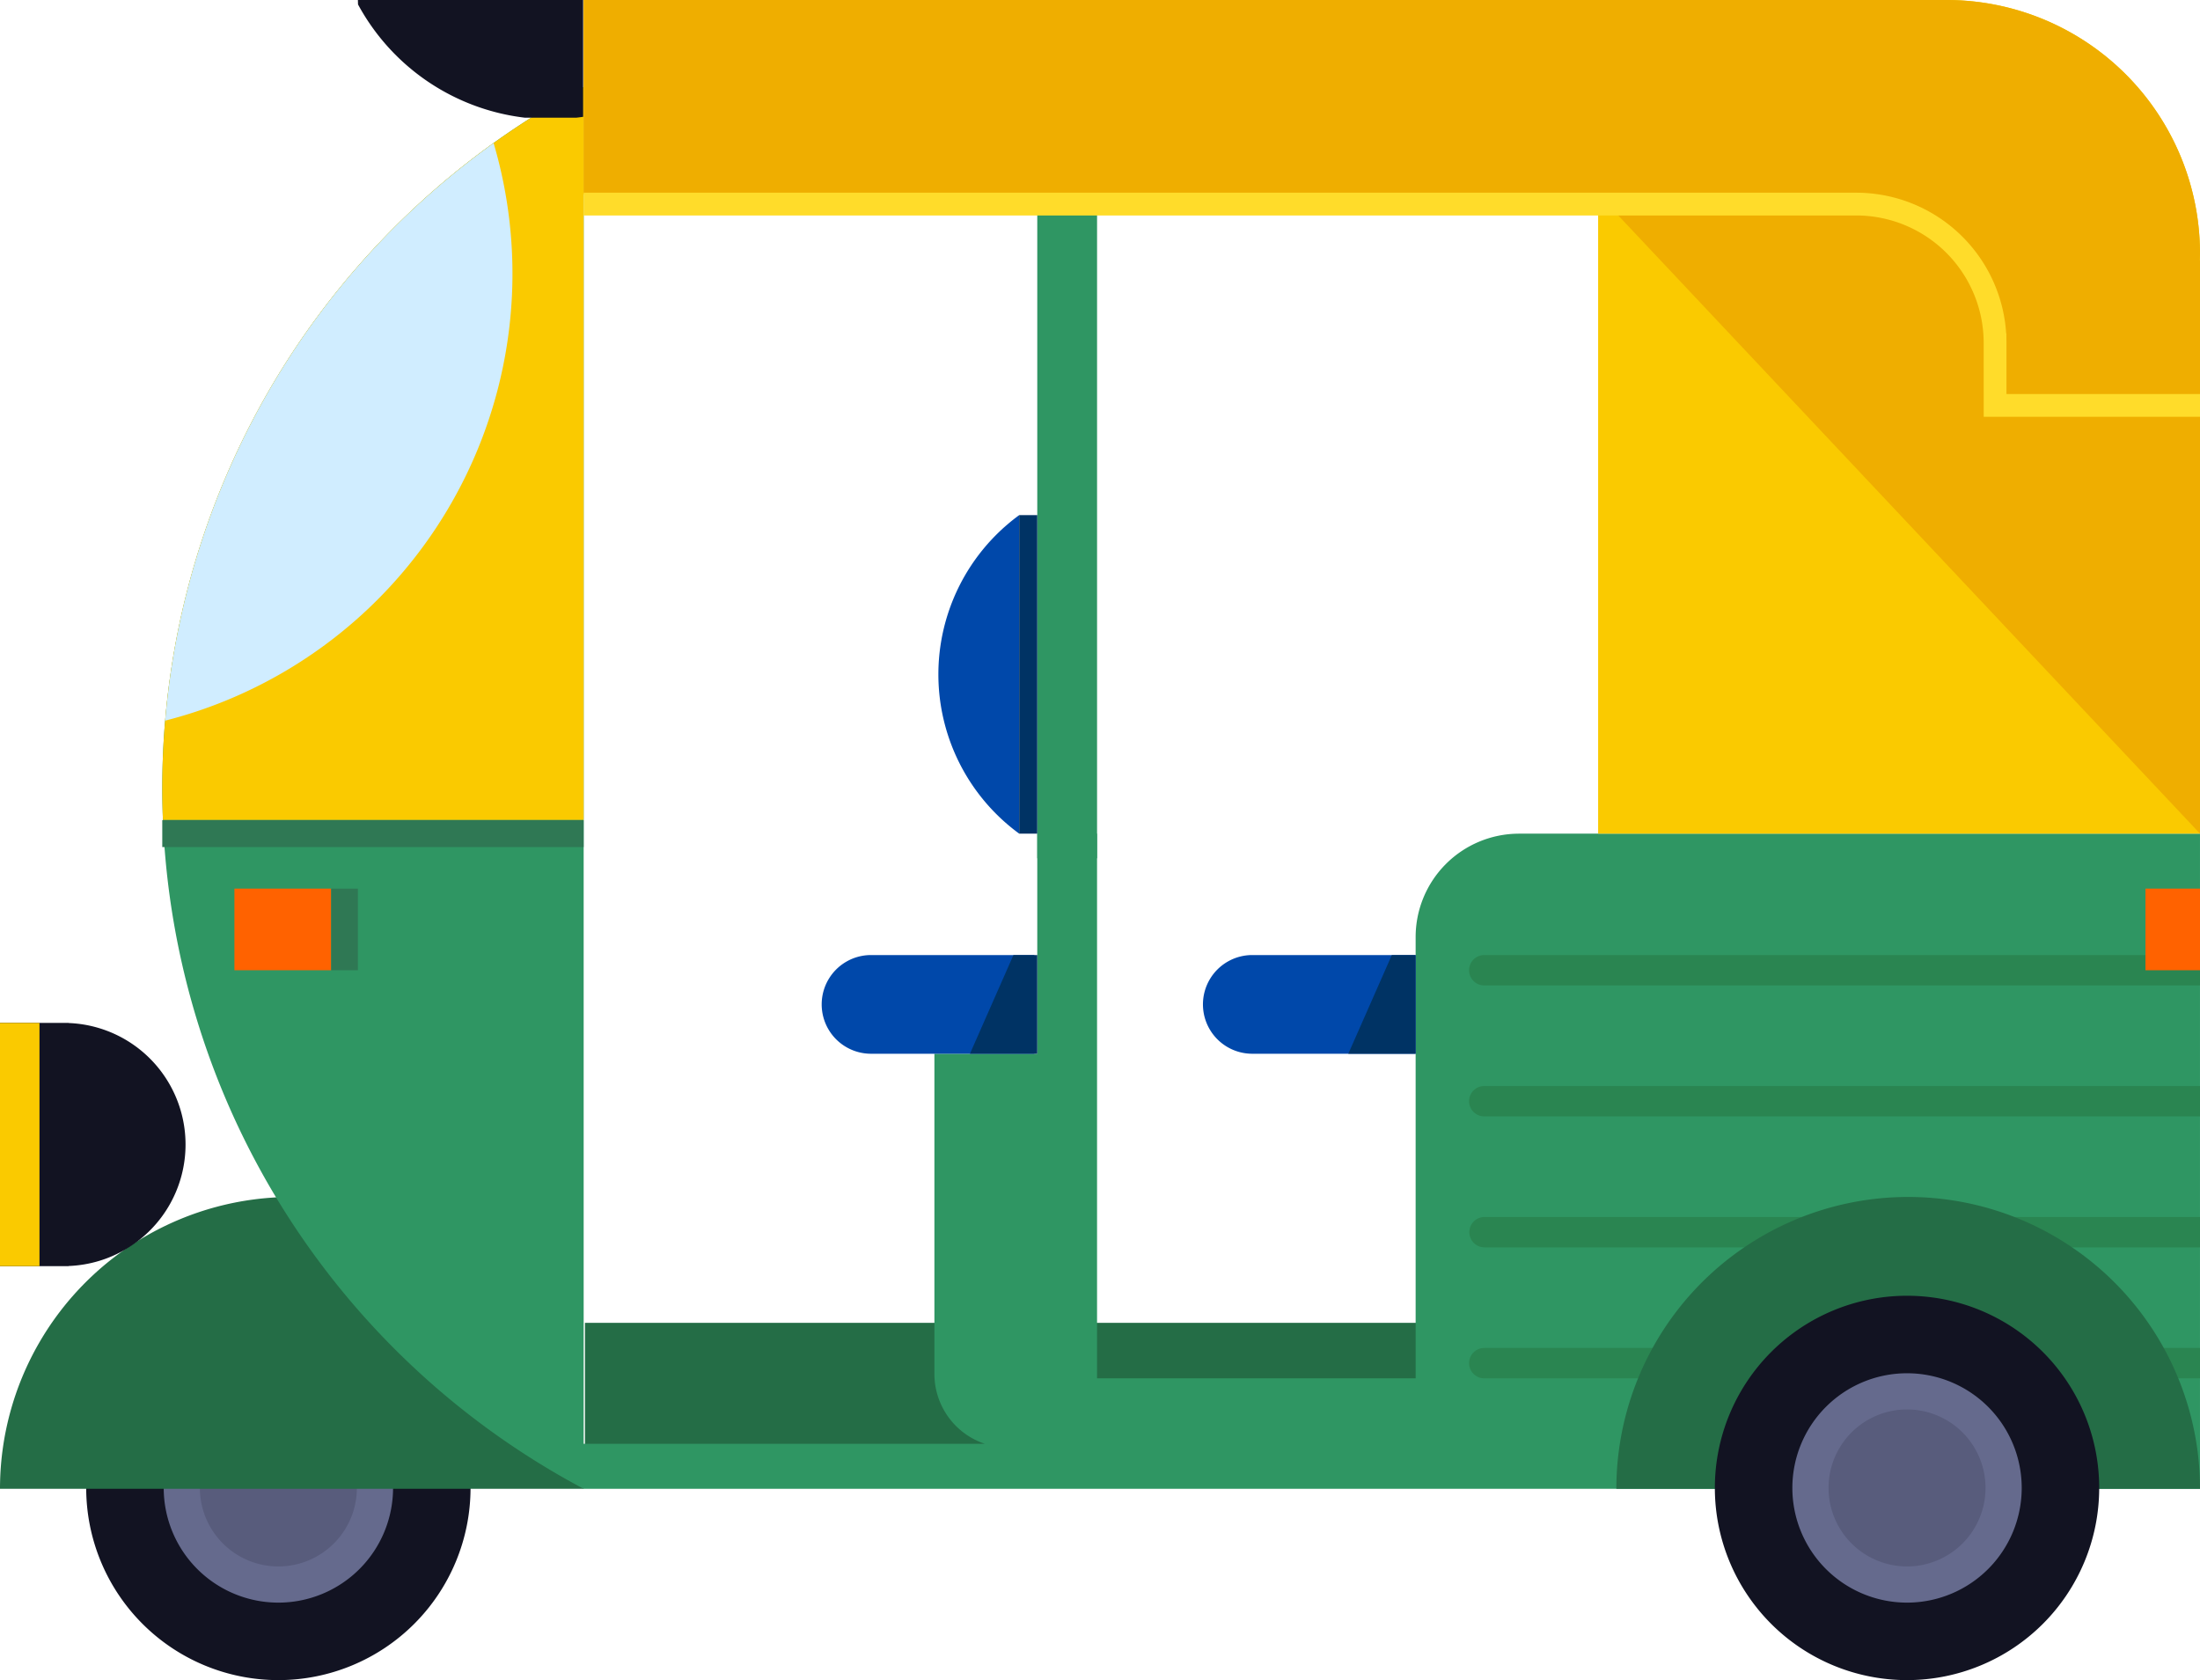
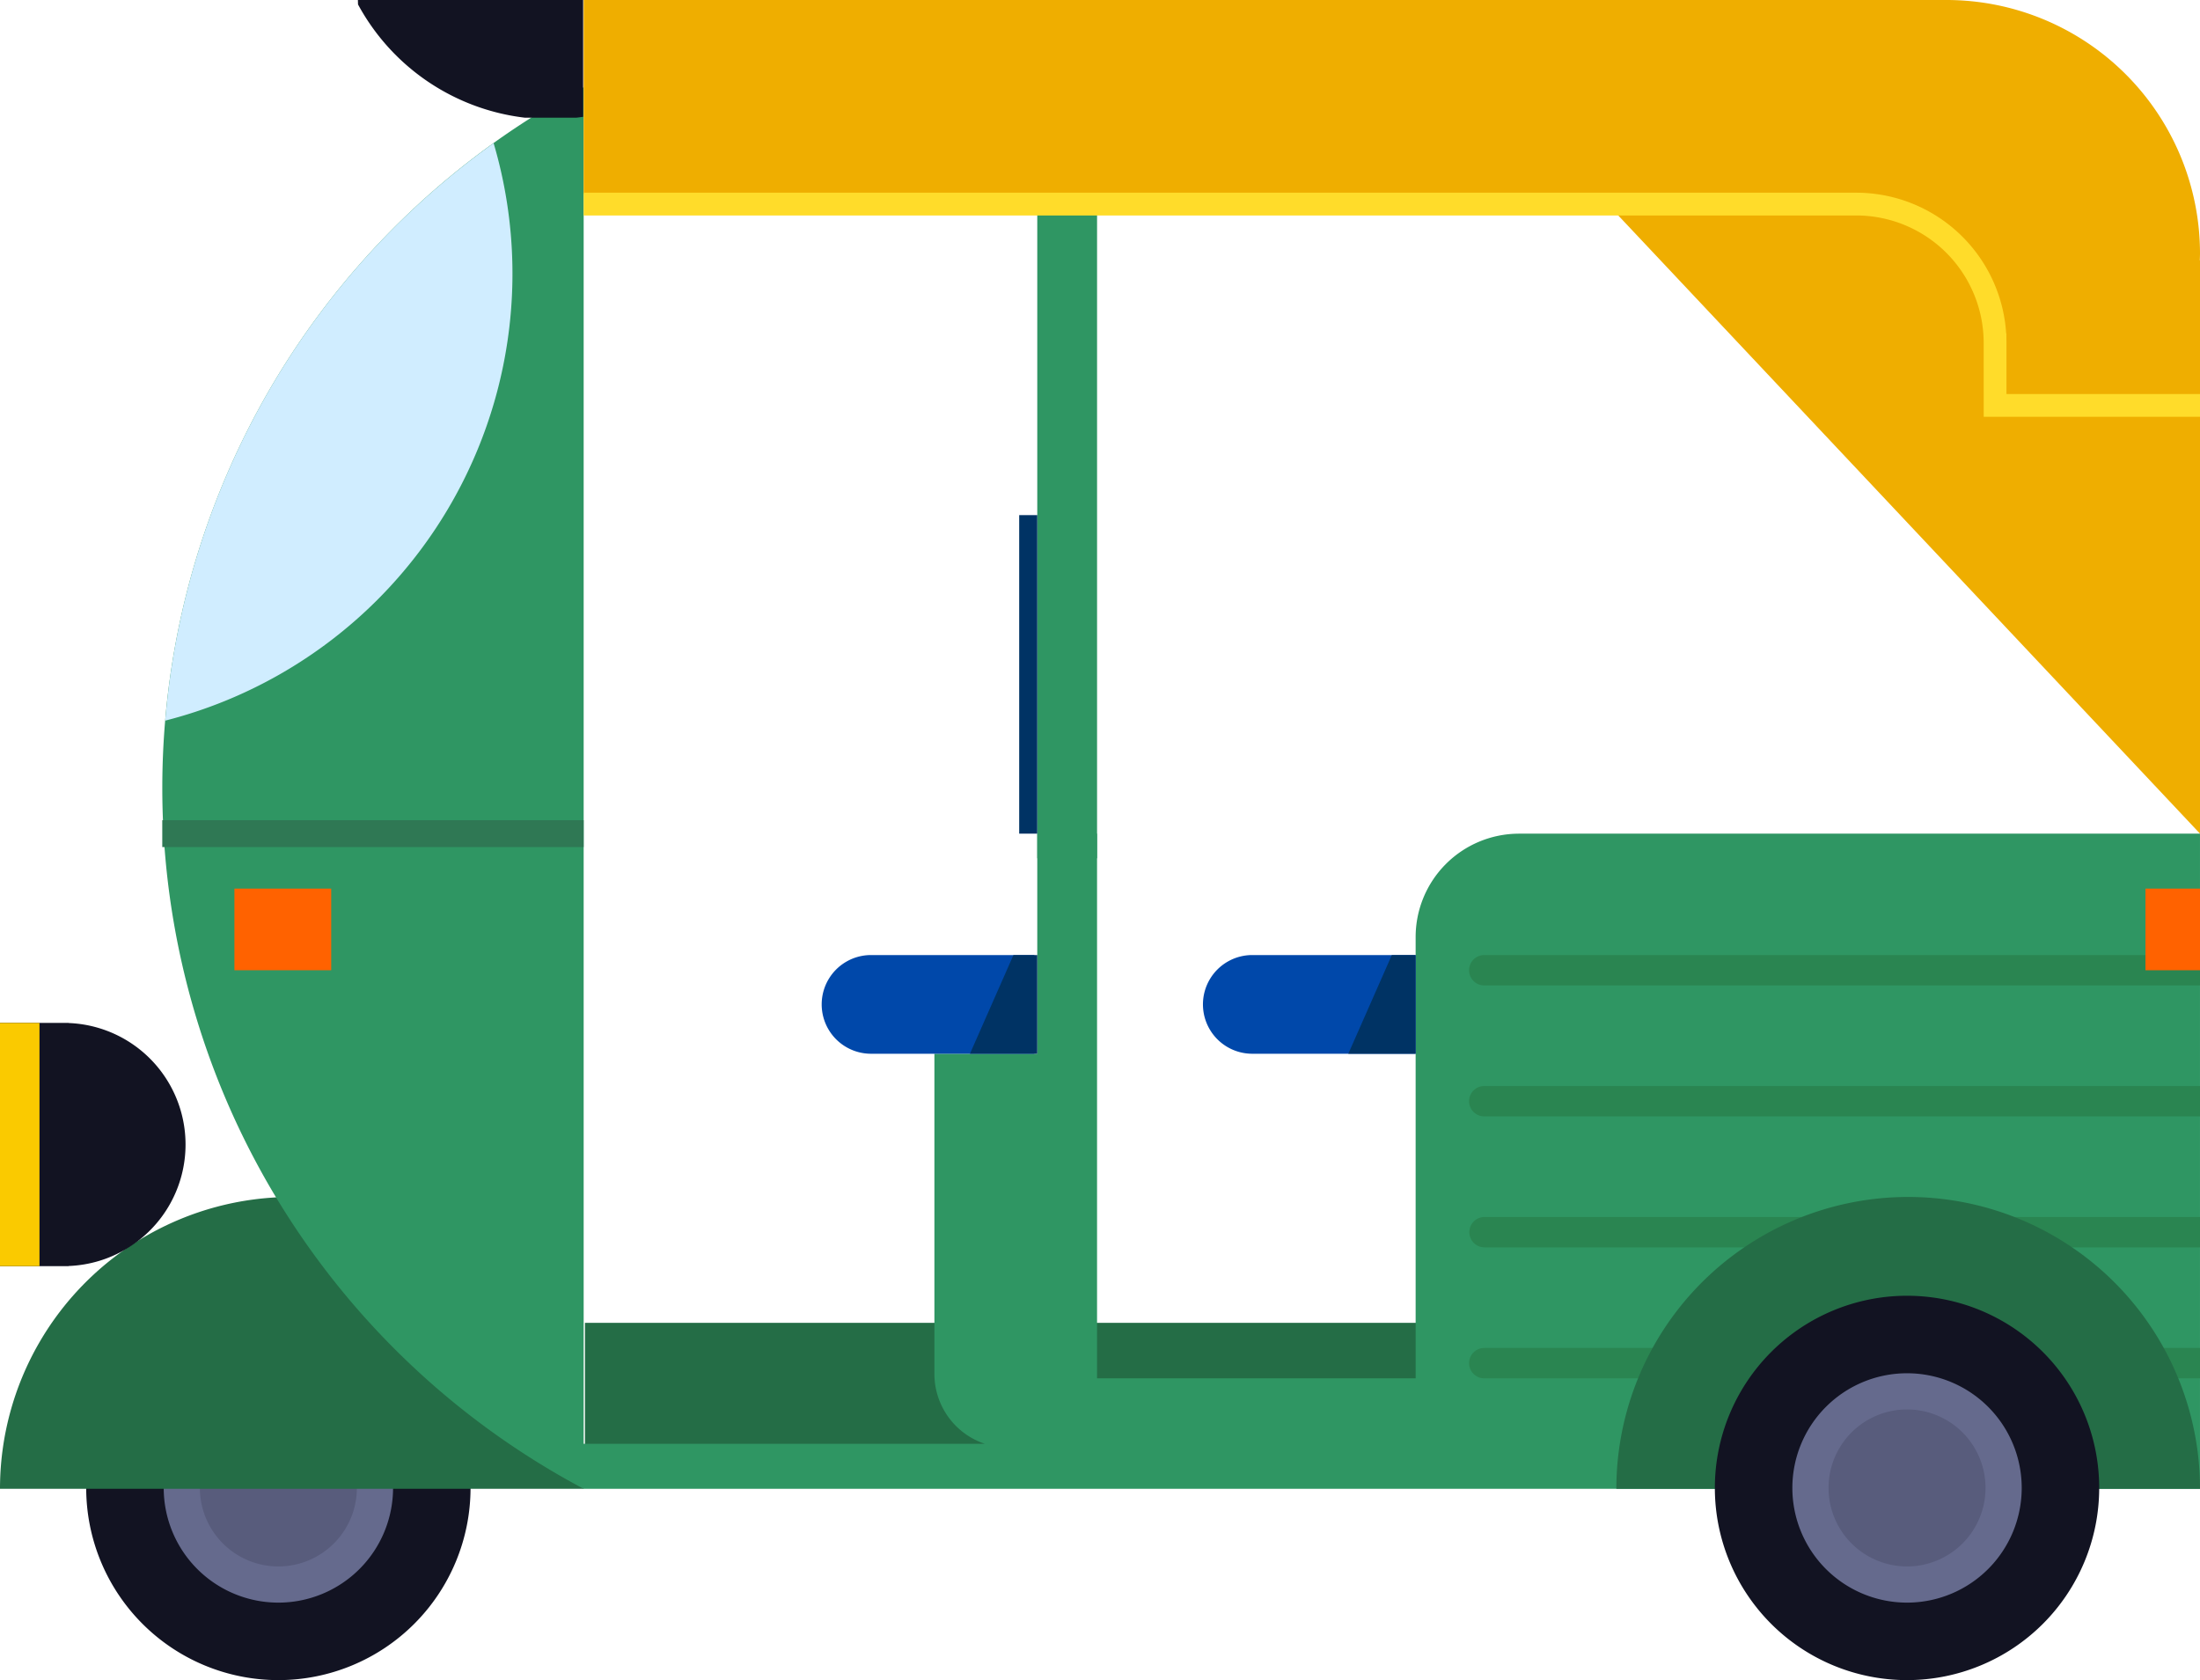
<svg xmlns="http://www.w3.org/2000/svg" width="491.286" height="375.173" viewBox="0 0 491.286 375.173">
  <defs>
    <style>
            .prefix__cls-1{fill:#246d46}.prefix__cls-2{fill:#121322}.prefix__cls-3{fill:#656a8d}.prefix__cls-4{fill:#585c7c}.prefix__cls-5{fill:#faca00}.prefix__cls-6{fill:#2f9663}.prefix__cls-7{fill:#2a8551}.prefix__cls-8{fill:#2f7854}.prefix__cls-10{fill:#ff6200}.prefix__cls-12{fill:#0048aa}.prefix__cls-13{fill:#003364}
        </style>
  </defs>
  <g id="prefix__Group_19700" data-name="Group 19700" transform="translate(-431.502 -7769.856)">
    <path id="prefix__Rectangle_6776" d="M0 0H195.216V35.935H0z" class="prefix__cls-1" data-name="Rectangle 6776" transform="translate(562.13 8065.249)" />
    <g id="prefix__Group_19629" data-name="Group 19629" transform="translate(431.502 7769.856)">
      <g id="prefix__Group_19631" data-name="Group 19631" transform="translate(19.25 289.342)">
        <path id="prefix__Path_18254" d="M347.59 488.882a42.914 42.914 0 1 1-42.914-42.917 42.912 42.912 0 0 1 42.914 42.917z" class="prefix__cls-2" data-name="Path 18254" transform="translate(-261.762 -445.964)" />
        <path id="prefix__Path_18255" d="M330.8 489.394a25.608 25.608 0 1 1-25.608-25.608 25.607 25.607 0 0 1 25.608 25.608z" class="prefix__cls-3" data-name="Path 18255" transform="translate(-262.275 -446.477)" />
        <path id="prefix__Path_18256" d="M322.956 489.634a17.527 17.527 0 1 1-17.528-17.528 17.526 17.526 0 0 1 17.528 17.528z" class="prefix__cls-4" data-name="Path 18256" transform="translate(-262.514 -446.716)" />
      </g>
      <path id="prefix__Path_18257" d="M307.109 423.253a65.167 65.167 0 0 0-65.167 65.169h130.334a65.166 65.166 0 0 0-65.167-65.169z" class="prefix__cls-1" data-name="Path 18257" transform="translate(-241.942 -155.969)" />
      <path id="prefix__Path_18258" d="M241.942 383.236v54.307h15.34v-.027a27.148 27.148 0 0 0 0-54.255v-.025z" class="prefix__cls-2" data-name="Path 18258" transform="translate(-241.942 -154.817)" />
      <path id="prefix__Rectangle_6769" d="M0 0H8.816V54.307H0z" class="prefix__cls-5" data-name="Rectangle 6769" transform="translate(0 228.419)" />
      <path id="prefix__Path_18259" d="M582.1 334.782v.006a23.092 23.092 0 0 0-22.955 23.087v98.534H488V334.782h-13.349v49.147h-22.972v71.493a16.452 16.452 0 0 0 11.275 15.61h-89.6V168.1a177.176 177.176 0 0 0 0 312.978H734.3v-146.3z" class="prefix__cls-6" data-name="Path 18259" transform="translate(-243.016 -148.627)" />
-       <path id="prefix__Path_18260" d="M279.254 324.592q0 3.577.146 7.119h93.95V168.1a177.112 177.112 0 0 0-94.096 156.492z" class="prefix__cls-5" data-name="Path 18260" transform="translate(-243.016 -148.627)" />
-       <path id="prefix__Path_18261" d="M737.089 204.679a56.628 56.628 0 0 0-56.626-56.629H376.137v43.336h226.548V334.2h134.4v-128l-.038-.009c.017-.502.042-1.005.042-1.512z" class="prefix__cls-5" data-name="Path 18261" transform="translate(-245.803 -148.05)" />
      <path id="prefix__Path_18262" d="M742.947 367.632H583.115a3.391 3.391 0 0 0 0 6.783h159.832z" class="prefix__cls-7" data-name="Path 18262" transform="translate(-251.661 -154.368)" />
      <path id="prefix__Path_18263" d="M742.947 397.744H583.115a3.391 3.391 0 0 0 0 6.782h159.832z" class="prefix__cls-7" data-name="Path 18263" transform="translate(-251.661 -155.235)" />
      <path id="prefix__Path_18264" d="M742.947 427.856H583.115a3.391 3.391 0 0 0 0 6.781h159.832z" class="prefix__cls-7" data-name="Path 18264" transform="translate(-251.661 -156.101)" />
      <path id="prefix__Path_18265" d="M742.947 457.969H583.115a3.39 3.39 0 1 0 0 6.78h159.832z" class="prefix__cls-7" data-name="Path 18265" transform="translate(-251.661 -156.968)" />
      <path id="prefix__Path_18266" d="M678.754 423.253a65.167 65.167 0 0 0-65.167 65.169h130.335a65.168 65.168 0 0 0-65.168-65.169z" class="prefix__cls-1" data-name="Path 18266" transform="translate(-252.636 -155.969)" />
      <path id="prefix__Rectangle_6770" d="M0 0H13.352V165.374H0z" class="prefix__cls-6" data-name="Rectangle 6770" transform="translate(231.635 26.286)" />
      <path id="prefix__Rectangle_6771" d="M0 0H94.095V6H0z" class="prefix__cls-8" data-name="Rectangle 6771" transform="translate(36.238 183.154)" />
      <path id="prefix__Rectangle_6772" d="M0 0H21.616V18.228H0z" class="prefix__cls-10" data-name="Rectangle 6772" transform="translate(52.347 198.428)" />
      <path id="prefix__Rectangle_6773" d="M0 0H12.178V18.228H0z" class="prefix__cls-10" data-name="Rectangle 6773" transform="translate(479.108 198.428)" />
-       <path id="prefix__Rectangle_6774" d="M0 0H5.965V18.228H0z" class="prefix__cls-8" data-name="Rectangle 6774" transform="translate(73.963 198.428)" />
      <path id="prefix__Path_18268" d="M279.93 309.915a103.011 103.011 0 0 0 73.335-128.959 176.951 176.951 0 0 0-73.335 128.959z" data-name="Path 18268" transform="translate(-243.035 -148.997)" style="fill:#d0edff" />
      <path id="prefix__Path_18269" d="M324.262 149.049a48.9 48.9 0 0 0 37.3 25.287h11.405c.523-.061 1.046-.121 1.564-.2V148.05h-50.3c.008.335.02.667.031.999z" class="prefix__cls-2" data-name="Path 18269" transform="translate(-244.31 -148.05)" />
-       <path id="prefix__Path_18270" d="M475.748 266.485a44.064 44.064 0 0 0 0 71.127z" class="prefix__cls-12" data-name="Path 18270" transform="translate(-248.15 -151.458)" />
      <path id="prefix__Rectangle_6775" d="M0 0H4.037V71.127H0z" class="prefix__cls-13" data-name="Rectangle 6775" transform="translate(227.598 115.027)" />
      <path id="prefix__Path_18271" d="M737.089 204.679a56.628 56.628 0 0 0-56.626-56.629H376.137v43.336h226.548L737.089 334.2v-128l-.038-.009c.013-.502.038-1.005.038-1.512z" data-name="Path 18271" transform="translate(-245.803 -148.05)" style="fill:#efae00" />
      <path id="prefix__Path_18272" d="M737.089 242.4h-48.3l-.007-16.465a28.473 28.473 0 0 0-28.432-28.495H376.137v-5.086h284.212a33.569 33.569 0 0 1 33.458 31.428h.043l.011 1.2q.01.447.011.9v11.436h43.219z" data-name="Path 18272" transform="translate(-245.803 -149.325)" style="fill:#ffdc2a" />
      <g id="prefix__Group_19632" data-name="Group 19632" transform="translate(382.949 289.342)">
        <path id="prefix__Path_18273" d="M722.064 488.882a42.914 42.914 0 1 1-42.913-42.917 42.912 42.912 0 0 1 42.913 42.917z" class="prefix__cls-2" data-name="Path 18273" transform="translate(-636.237 -445.964)" />
        <path id="prefix__Path_18274" d="M705.273 489.394a25.608 25.608 0 1 1-25.608-25.608 25.608 25.608 0 0 1 25.608 25.608z" class="prefix__cls-3" data-name="Path 18274" transform="translate(-636.75 -446.477)" />
        <path id="prefix__Path_18275" d="M697.431 489.634a17.527 17.527 0 1 1-17.531-17.528 17.526 17.526 0 0 1 17.531 17.528z" class="prefix__cls-4" data-name="Path 18275" transform="translate(-636.989 -446.716)" />
      </g>
      <path id="prefix__Path_18276" d="M529.552 367.632a11.019 11.019 0 1 0 0 22.038h36.481v-22.038z" class="prefix__cls-12" data-name="Path 18276" transform="translate(-249.901 -154.368)" />
      <path id="prefix__Path_18277" d="M561.672 367.632l-9.712 22.038h15.035v-22.038z" class="prefix__cls-13" data-name="Path 18277" transform="translate(-250.863 -154.368)" />
      <g id="prefix__Group_19633" data-name="Group 19633" transform="translate(183.492 213.264)">
        <path id="prefix__Path_18278" d="M441.889 367.632a11.019 11.019 0 1 0 0 22.038h36.481v-22.038z" class="prefix__cls-12" data-name="Path 18278" transform="translate(-430.87 -367.632)" />
        <path id="prefix__Path_18279" d="M474.672 367.632l-9.712 22.038h15.035v-22.038z" class="prefix__cls-13" data-name="Path 18279" transform="translate(-431.851 -367.632)" />
      </g>
    </g>
  </g>
</svg>